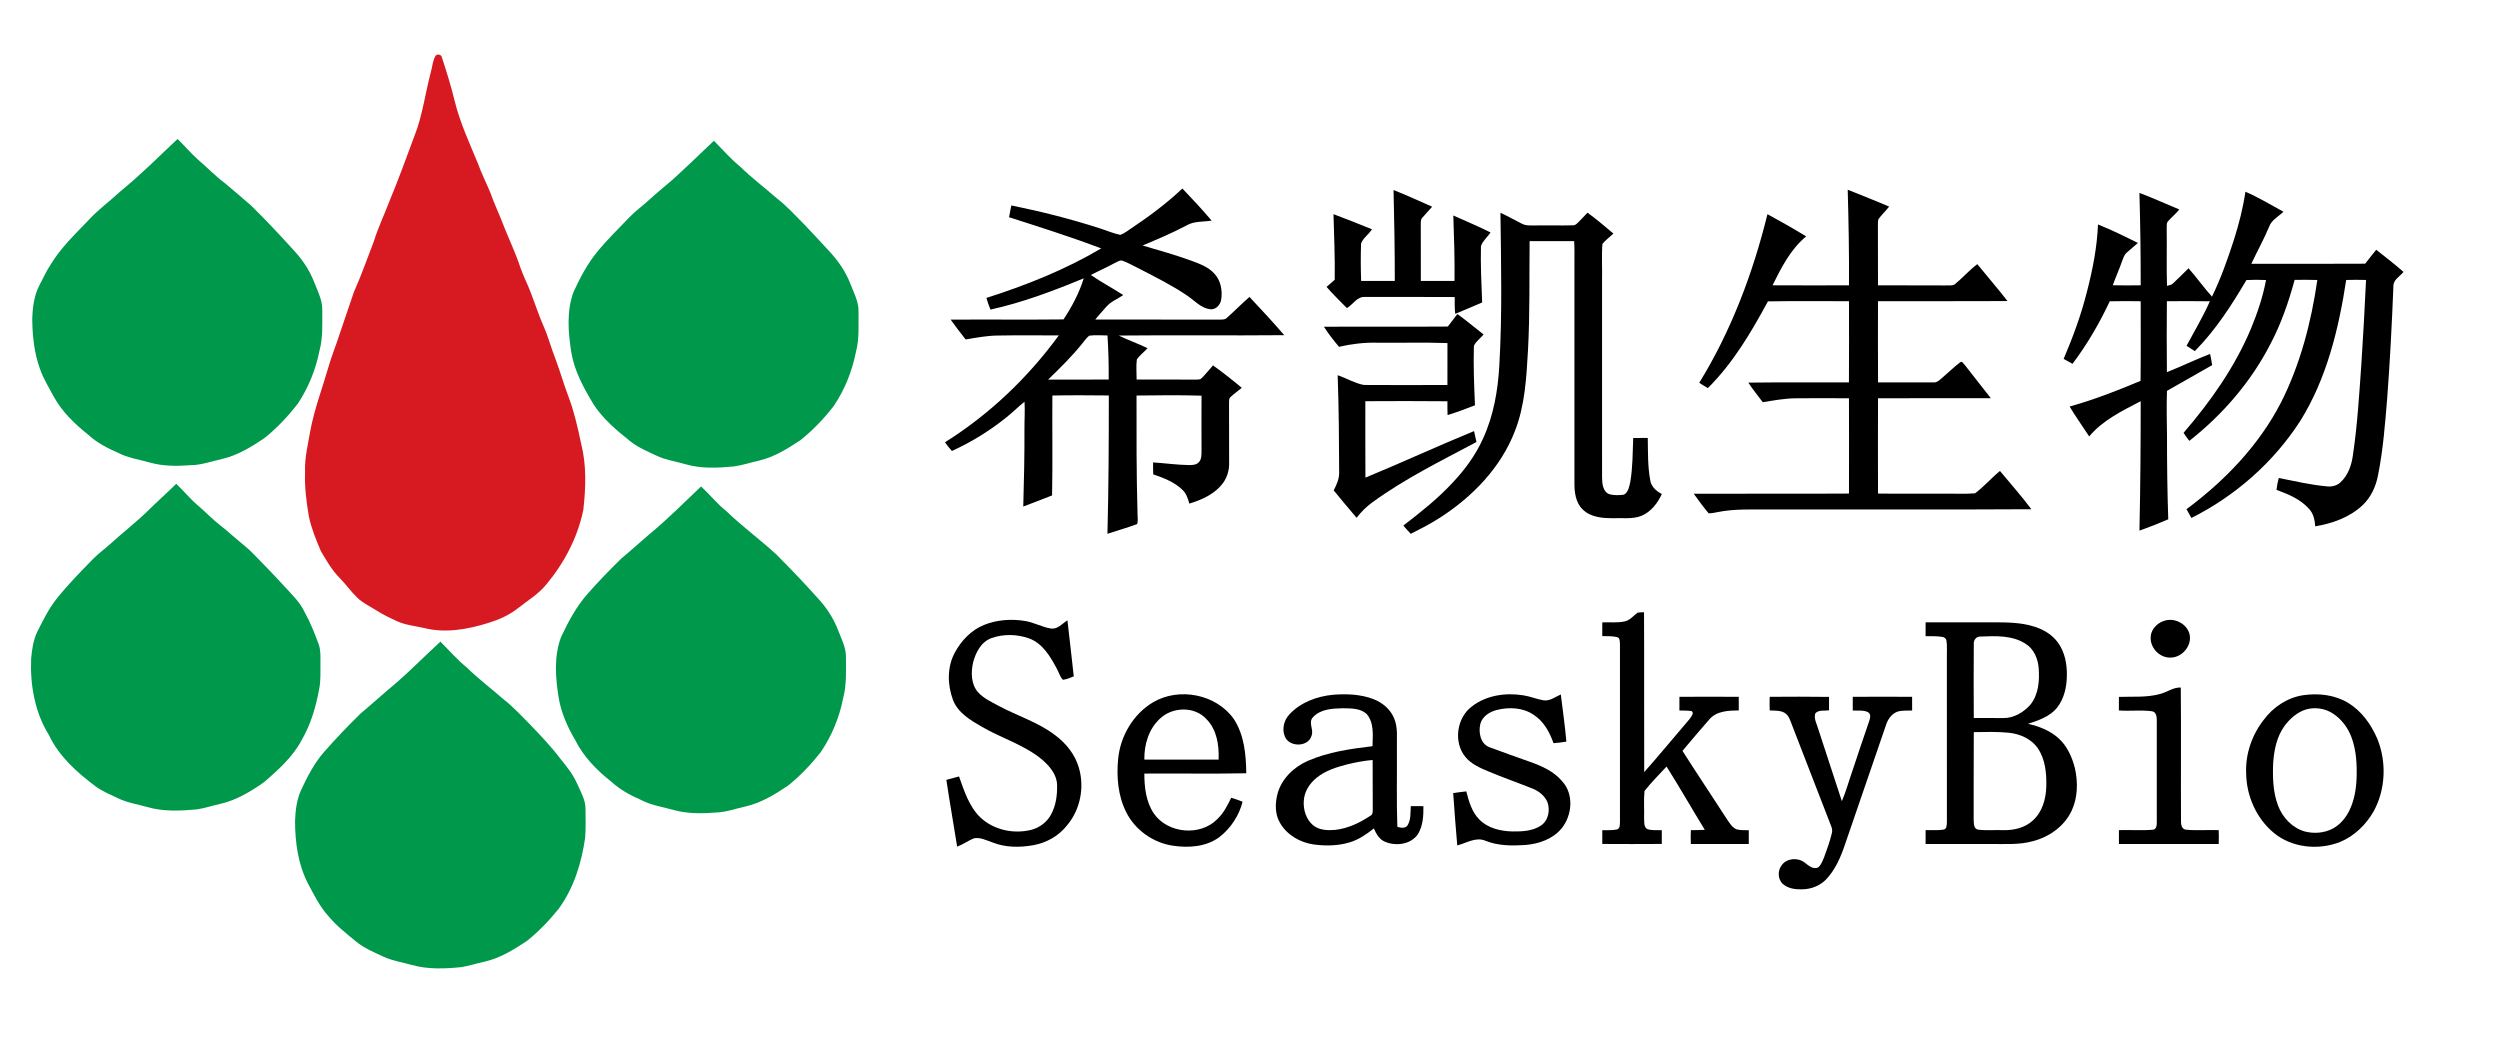
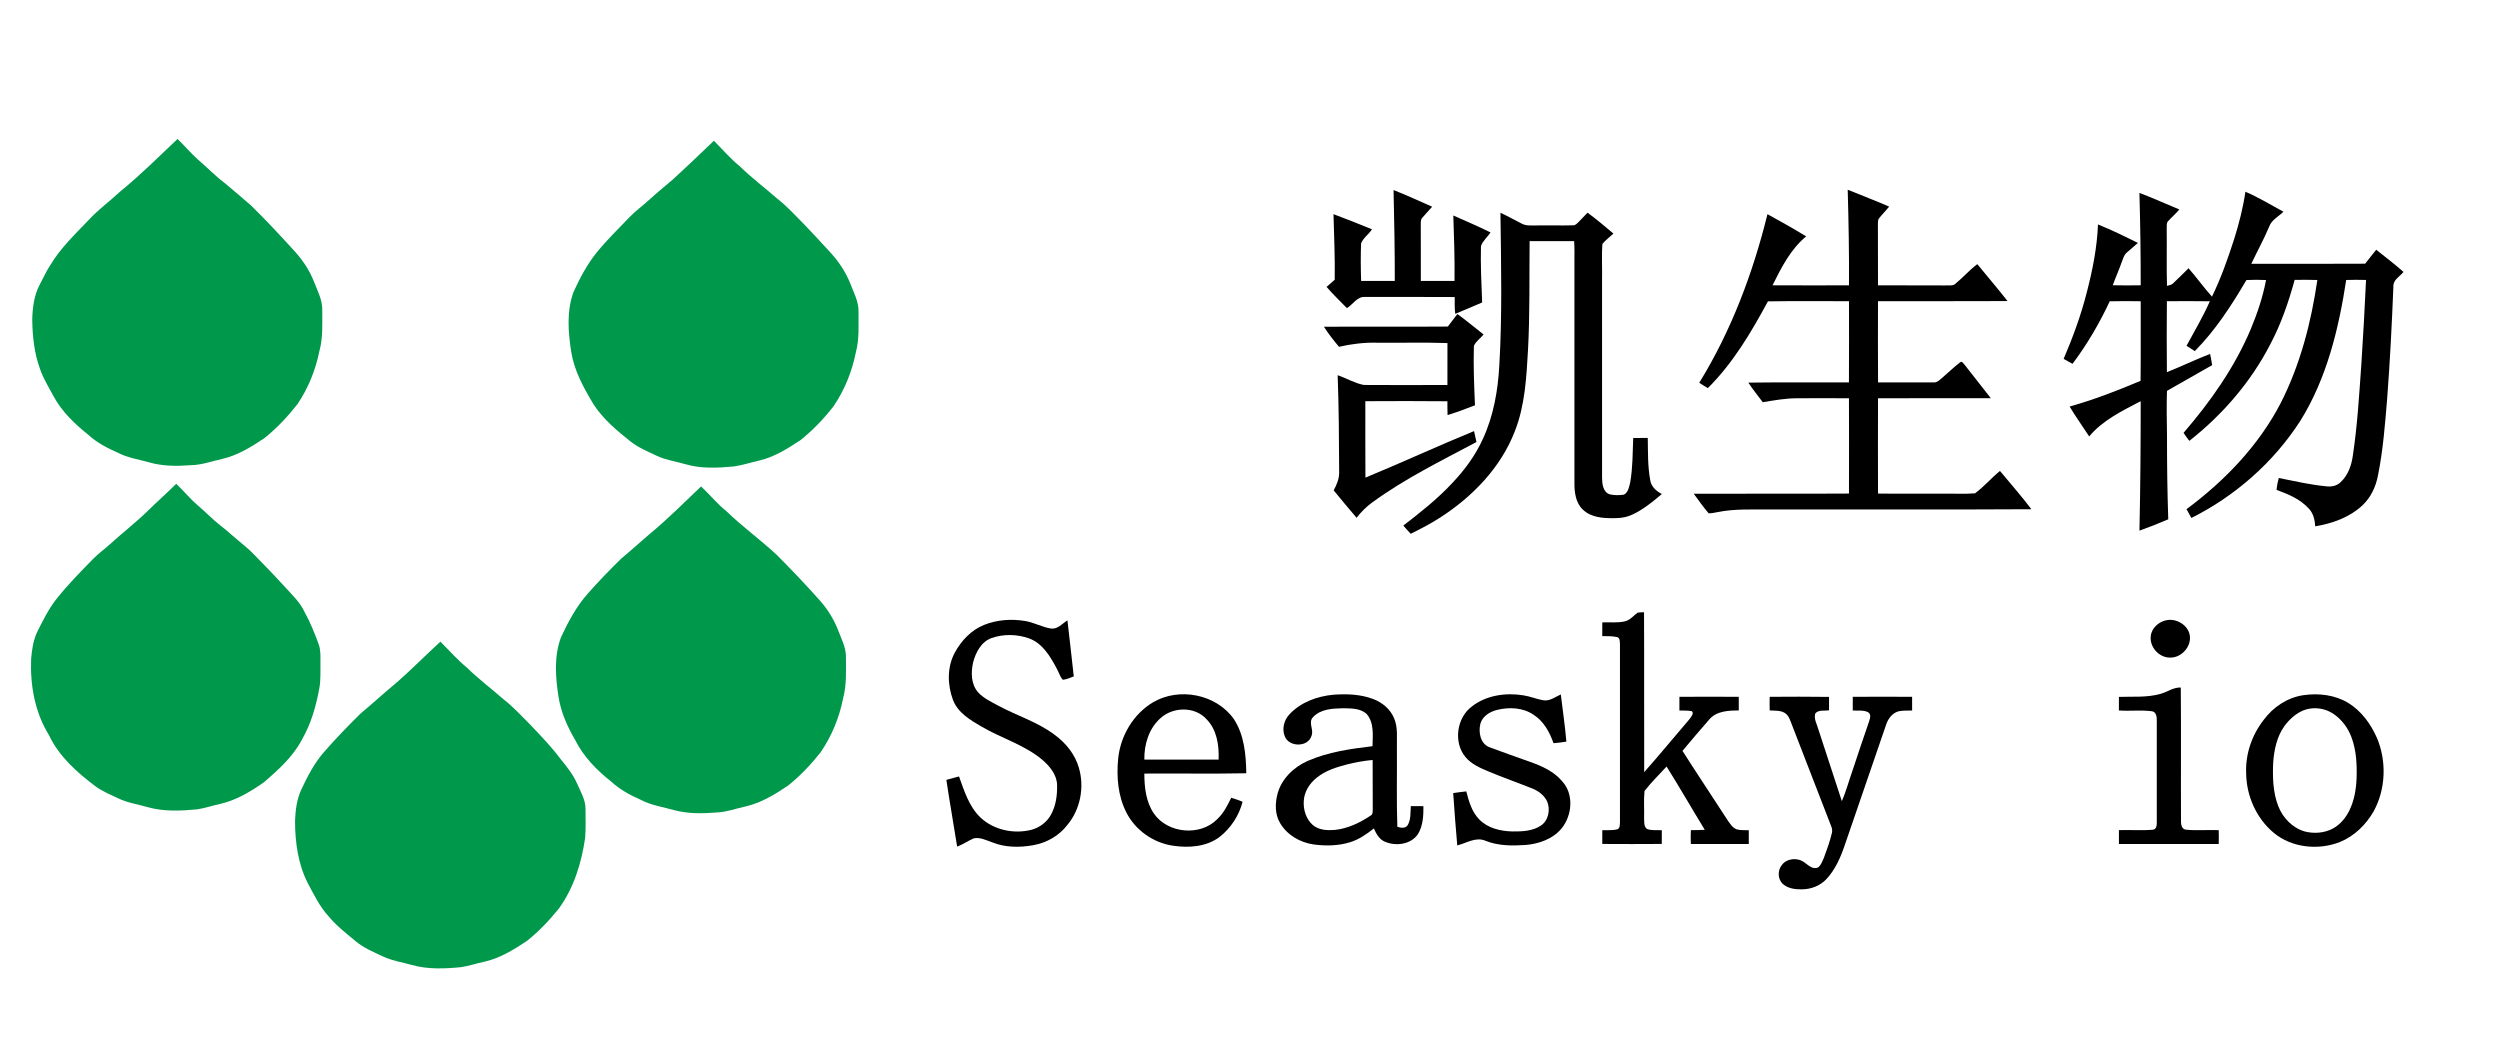
<svg xmlns="http://www.w3.org/2000/svg" width="1901pt" height="794pt" viewBox="0 0 1901 794" version="1.1">
  <g id="#ffffffff">
</g>
  <g id="#d71a21ff">
-     <path fill="#d71a21" opacity="1.00" d=" M 331.42 42.09 C 333.19 40.83 335.71 41.60 336.09 43.85 C 339.69 54.85 343.13 65.92 345.84 77.19 C 349.92 93.61 357.09 108.97 363.52 124.55 C 366.14 131.95 369.75 138.93 372.73 146.17 C 375.75 154.94 379.89 163.24 383.09 171.94 C 387.27 182.43 392.15 192.63 395.67 203.37 C 398.04 210.10 401.34 216.45 403.85 223.13 C 407.01 231.32 409.68 239.69 413.21 247.73 C 416.91 256.08 419.19 264.95 422.55 273.43 C 425.88 282.28 428.45 291.41 431.78 300.27 C 436.33 312.15 439.25 324.58 441.82 337.02 C 446.09 353.52 445.46 370.82 443.58 387.62 C 439.30 408.58 429.07 428.07 415.40 444.43 C 409.38 451.87 401.04 456.75 393.65 462.65 C 387.12 467.74 379.48 471.19 371.59 473.60 C 355.84 478.55 338.72 481.67 322.43 477.54 C 315.72 475.96 308.73 475.38 302.37 472.56 C 296.76 470.02 291.16 467.37 285.98 464.02 C 281.11 460.92 275.75 458.48 271.58 454.40 C 266.82 449.80 263.02 444.32 258.38 439.60 C 252.41 433.65 248.22 426.24 243.98 419.04 C 240.30 410.45 236.72 401.70 234.83 392.51 C 232.94 381.45 231.56 370.25 231.97 359.00 C 231.54 348.22 234.23 337.71 236.04 327.17 C 239.09 310.94 245.01 295.45 249.59 279.63 C 252.06 270.73 255.70 262.23 258.44 253.42 C 262.04 243.00 265.49 232.53 269.09 222.11 C 274.73 209.42 279.37 196.32 284.34 183.35 C 287.43 173.25 292.05 163.72 295.78 153.85 C 302.64 137.38 308.77 120.62 314.96 103.89 C 321.18 88.31 323.24 71.54 327.46 55.39 C 328.79 50.98 328.90 46.04 331.42 42.09 Z" />
-   </g>
+     </g>
  <g id="#00984bff">
    <path fill="#00984b" opacity="1.00" d=" M 91.50 145.54 C 106.78 133.11 120.71 119.18 135.01 105.67 C 140.34 110.77 145.04 116.49 150.57 121.39 C 157.63 127.35 163.97 134.14 171.43 139.62 C 177.88 145.16 184.44 150.58 190.83 156.20 C 202.47 167.55 213.52 179.51 224.48 191.52 C 230.48 198.23 235.51 205.86 238.79 214.27 C 241.48 221.28 245.28 228.23 245.05 235.96 C 244.99 246.29 245.68 256.82 242.88 266.90 C 240.01 281.27 234.41 295.10 226.23 307.27 C 218.82 316.75 210.49 325.57 201.11 333.12 C 191.19 339.78 180.77 346.23 168.99 348.96 C 161.05 350.69 153.29 353.65 145.08 353.73 C 134.55 354.55 123.77 354.56 113.54 351.61 C 105.57 349.34 97.19 348.19 89.76 344.32 C 81.72 340.77 73.79 336.73 67.27 330.72 C 56.91 322.45 47.06 313.08 40.71 301.29 C 37.09 294.51 32.96 287.92 30.45 280.61 C 26.03 268.61 24.70 255.72 24.52 243.01 C 24.76 233.89 25.87 224.45 30.28 216.31 C 32.96 211.32 35.23 206.10 38.38 201.38 C 46.10 188.52 57.07 178.13 67.35 167.37 C 74.70 159.34 83.57 152.96 91.50 145.54 Z" />
    <path fill="#00984b" opacity="1.00" d=" M 511.54 136.54 C 522.14 126.88 532.47 116.93 542.85 107.03 C 549.38 113.54 555.33 120.64 562.55 126.44 C 571.50 135.25 581.58 142.75 590.99 151.04 C 598.11 156.52 604.13 163.21 610.47 169.54 C 617.53 176.82 624.36 184.32 631.24 191.76 C 637.63 198.75 643.07 206.69 646.53 215.55 C 649.15 222.48 653.00 229.31 652.83 236.95 C 652.69 247.25 653.54 257.73 650.82 267.80 C 647.92 282.43 642.24 296.52 633.86 308.88 C 626.48 318.39 618.10 327.14 608.69 334.66 C 598.94 341.16 588.76 347.52 577.22 350.24 C 570.78 351.66 564.48 353.80 557.94 354.70 C 545.69 355.85 533.05 356.49 521.11 352.96 C 513.86 350.84 506.25 349.82 499.38 346.57 C 492.51 343.32 485.38 340.38 479.37 335.63 C 469.04 327.39 458.69 318.77 451.41 307.58 C 443.93 295.15 436.70 282.15 434.37 267.62 C 432.03 252.61 430.76 236.65 436.07 222.11 C 440.95 211.47 446.43 200.97 453.84 191.85 C 461.60 182.33 470.40 173.75 478.90 164.90 C 483.33 160.29 488.59 156.59 493.28 152.27 C 499.20 146.83 505.44 141.77 511.54 136.54 Z" />
    <path fill="#00984b" opacity="1.00" d=" M 112.42 388.44 C 119.47 381.43 126.96 374.89 134.00 367.87 C 139.66 373.25 144.59 379.36 150.55 384.43 C 156.36 389.28 161.51 394.87 167.50 399.51 C 170.69 401.96 173.76 404.57 176.77 407.24 C 182.41 412.26 188.59 416.70 193.74 422.27 C 201.34 430.00 208.90 437.78 216.19 445.81 C 221.76 451.96 228.07 457.74 231.61 465.40 C 235.90 473.20 239.27 481.46 242.30 489.83 C 243.85 494.04 243.69 498.59 243.67 503.01 C 243.53 509.87 244.09 516.82 242.76 523.61 C 240.30 537.15 236.44 550.59 229.51 562.56 C 222.73 575.47 211.65 585.34 200.79 594.78 C 190.57 601.87 179.65 608.56 167.35 611.31 C 161.46 612.58 155.73 614.56 149.76 615.46 C 137.31 616.61 124.49 617.23 112.33 613.76 C 104.85 611.60 97.01 610.49 89.95 607.08 C 84.14 604.33 78.12 601.88 72.88 598.11 C 58.66 587.45 44.84 575.21 37.15 558.83 C 26.50 541.64 22.86 521.02 23.68 501.03 C 24.25 493.98 25.30 486.79 28.36 480.34 C 32.76 471.65 37.07 462.82 43.16 455.16 C 51.72 444.46 61.33 434.68 70.90 424.90 C 74.88 420.85 79.52 417.55 83.71 413.74 C 93.14 405.14 103.27 397.34 112.42 388.44 Z" />
    <path fill="#00984b" opacity="1.00" d=" M 493.48 406.48 C 507.39 395.07 520.06 382.27 533.10 369.90 C 539.68 376.00 545.30 383.08 552.33 388.70 C 564.40 400.37 578.02 410.28 590.36 421.65 C 601.85 433.16 613.06 444.95 623.87 457.11 C 629.65 463.73 634.28 471.34 637.44 479.55 C 639.81 485.86 643.17 492.06 643.24 498.97 C 643.27 509.68 643.90 520.57 641.10 531.03 C 638.22 545.65 632.42 559.71 624.02 572.02 C 616.73 581.28 608.55 589.88 599.36 597.28 C 589.42 603.94 579.01 610.45 567.20 613.15 C 559.51 614.84 552.01 617.64 544.07 617.87 C 533.66 618.69 523.02 618.78 512.85 616.10 C 504.18 613.60 495.03 612.38 486.97 608.06 C 478.92 604.59 471.20 600.25 464.71 594.29 C 453.70 585.62 443.65 575.32 437.35 562.67 C 431.41 552.57 426.59 541.68 424.73 530.04 C 422.37 515.01 421.16 499.08 426.59 484.55 C 432.01 472.89 438.15 461.40 446.68 451.68 C 454.92 442.28 463.65 433.32 472.57 424.57 C 479.69 418.72 486.48 412.48 493.48 406.48 Z" />
    <path fill="#00984b" opacity="1.00" d=" M 301.84 518.82 C 313.17 508.84 323.78 498.08 334.91 487.89 C 341.56 494.64 347.85 501.77 355.20 507.81 C 364.00 516.40 373.82 523.82 383.08 531.90 C 390.56 537.71 396.88 544.78 403.57 551.43 C 411.38 559.65 419.28 567.84 426.08 576.93 C 430.98 582.86 435.79 588.97 438.93 596.05 C 441.58 602.13 445.20 608.12 445.23 614.97 C 445.24 622.30 445.53 629.66 444.96 636.99 C 442.22 656.09 436.37 675.17 424.91 690.93 C 417.65 699.92 409.64 708.37 400.57 715.56 C 390.56 722.19 380.10 728.68 368.23 731.30 C 362.38 732.56 356.67 734.46 350.75 735.41 C 338.31 736.65 325.50 737.22 313.33 733.81 C 306.07 731.76 298.49 730.64 291.60 727.46 C 284.25 724.07 276.66 720.89 270.38 715.65 C 263.32 709.75 255.93 704.10 250.04 696.96 C 243.21 689.64 238.88 680.53 234.17 671.81 C 226.66 657.23 224.38 640.59 224.36 624.36 C 224.63 616.38 225.61 608.22 228.89 600.86 C 233.72 590.52 239.00 580.20 246.61 571.58 C 255.46 561.47 264.78 551.78 274.38 542.39 C 283.67 534.69 292.51 526.47 301.84 518.82 Z" />
  </g>
  <g id="#000000ff">
-     <path fill="#000000" opacity="1.00" d=" M 860.44 173.47 C 874.05 164.40 887.16 154.55 899.09 143.35 C 906.68 151.31 914.22 159.34 921.31 167.75 C 914.99 168.80 908.11 168.01 902.37 171.36 C 891.51 177.14 880.16 181.88 868.85 186.68 C 881.21 190.35 893.65 193.78 905.77 198.20 C 911.97 200.51 918.55 202.84 923.18 207.82 C 928.21 213.02 929.72 220.84 928.60 227.81 C 928.00 231.85 924.43 235.73 920.09 235.14 C 913.21 234.25 908.46 228.68 903.01 224.97 C 891.71 217.22 879.40 211.12 867.27 204.82 C 862.72 202.66 858.39 200.01 853.65 198.28 C 851.59 197.54 849.71 199.14 847.90 199.87 C 841.87 203.19 835.55 205.93 829.46 209.11 C 837.44 214.59 846.03 219.10 854.14 224.37 C 849.83 227.30 844.74 229.23 841.25 233.25 C 838.35 236.40 835.58 239.67 832.83 242.95 C 864.24 243.09 895.65 242.91 927.06 243.05 C 928.99 242.91 931.30 243.30 932.82 241.78 C 938.70 236.59 944.15 230.91 950.10 225.79 C 959.12 235.29 967.97 244.97 976.55 254.87 C 934.60 255.27 892.65 254.71 850.71 255.15 C 857.86 258.69 865.44 261.24 872.58 264.78 C 869.96 267.73 866.64 270.08 864.44 273.37 C 863.81 278.42 864.29 283.54 864.28 288.62 C 879.20 288.61 894.13 288.56 909.06 288.65 C 910.60 288.50 912.49 288.93 913.66 287.61 C 916.79 284.57 919.44 281.07 922.38 277.85 C 929.90 283.21 937.15 288.97 944.24 294.89 C 941.45 297.25 938.43 299.34 935.77 301.84 C 934.20 303.06 934.72 305.23 934.56 306.95 C 934.65 321.99 934.57 337.02 934.63 352.06 C 934.74 357.40 933.23 362.77 930.10 367.12 C 924.00 375.55 914.03 380.03 904.35 382.94 C 903.32 379.26 902.15 375.41 899.34 372.67 C 893.21 366.59 884.94 363.45 876.93 360.71 C 876.81 357.68 876.78 354.65 876.80 351.63 C 885.88 352.18 894.92 353.51 904.04 353.64 C 906.63 353.65 909.62 353.57 911.53 351.53 C 913.73 349.30 913.60 345.95 913.65 343.05 C 913.57 328.99 913.60 314.93 913.64 300.87 C 897.18 300.35 880.68 300.57 864.22 300.76 C 864.17 330.50 864.12 360.24 864.96 389.97 C 864.88 392.80 865.61 395.81 864.63 398.53 C 857.22 401.27 849.60 403.41 842.10 405.89 C 843.00 370.83 843.16 335.77 843.14 300.71 C 828.83 300.56 814.52 300.47 800.22 300.75 C 800.04 326.07 800.50 351.41 800.00 376.72 C 792.68 379.50 785.45 382.51 778.09 385.17 C 778.65 365.45 779.09 345.73 778.99 326.00 C 778.95 319.16 779.48 312.31 779.04 305.48 C 773.76 309.70 769.03 314.55 763.65 318.65 C 751.41 328.29 738.00 336.44 723.84 342.93 C 721.93 340.84 720.16 338.63 718.59 336.28 C 752.34 315.14 781.63 287.20 805.09 255.06 C 789.71 254.99 774.33 254.87 758.95 255.14 C 750.63 255.17 742.45 256.77 734.28 258.12 C 730.39 253.16 726.54 248.17 722.86 243.05 C 751.48 242.84 780.10 243.20 808.71 242.88 C 815.10 233.17 820.65 222.77 824.08 211.63 C 801.04 221.17 777.57 230.05 753.15 235.41 C 752.00 232.49 750.90 229.56 750.05 226.54 C 780.27 216.94 809.99 205.07 837.35 188.90 C 814.30 180.12 790.75 172.72 767.28 165.17 C 767.79 162.17 768.36 159.19 769.00 156.22 C 791.46 160.73 813.70 166.39 835.52 173.38 C 840.99 175.05 846.27 177.44 851.88 178.61 C 855.05 177.53 857.63 175.23 860.44 173.47 M 828.27 255.24 C 826.01 257.00 824.44 259.44 822.62 261.60 C 814.83 271.29 805.92 279.99 797.00 288.63 C 812.34 288.59 827.69 288.60 843.03 288.62 C 843.17 277.44 842.84 266.25 842.14 255.08 C 837.52 255.07 832.86 254.61 828.27 255.24 Z" />
    <path fill="#000000" opacity="1.00" d=" M 1405.00 144.27 C 1415.50 148.55 1426.10 152.59 1436.51 157.10 C 1434.10 160.13 1431.32 162.84 1428.93 165.88 C 1427.71 167.27 1428.07 169.24 1427.96 170.93 C 1428.06 186.28 1427.93 201.63 1428.03 216.97 C 1445.02 217.07 1462.01 216.92 1479.01 217.05 C 1481.39 216.85 1484.13 217.51 1486.30 216.26 C 1492.30 211.42 1497.36 205.50 1503.54 200.85 C 1511.14 210.24 1519.09 219.35 1526.49 228.90 C 1493.67 229.16 1460.85 228.89 1428.03 229.03 C 1428.00 249.62 1427.92 270.21 1428.07 290.80 C 1442.06 290.79 1456.05 290.81 1470.04 290.80 C 1473.23 291.14 1475.35 288.43 1477.60 286.63 C 1481.93 282.95 1485.97 278.89 1490.54 275.48 C 1491.90 274.27 1492.88 276.44 1493.77 277.21 C 1500.42 285.76 1507.09 294.30 1513.82 302.80 C 1485.23 302.84 1456.64 302.70 1428.05 302.86 C 1427.96 327.01 1427.98 351.16 1428.04 375.30 C 1444.02 375.53 1460.01 375.33 1476.00 375.40 C 1484.59 375.17 1493.24 375.83 1501.82 375.12 C 1508.61 370.04 1514.18 363.48 1520.77 358.11 C 1528.75 367.79 1537.13 377.17 1544.66 387.22 C 1478.78 387.63 1412.88 387.28 1347.00 387.40 C 1333.19 387.55 1319.22 386.68 1305.60 389.49 C 1303.48 389.83 1301.36 390.46 1299.22 390.27 C 1295.17 385.56 1291.59 380.45 1287.92 375.43 C 1327.27 375.28 1366.62 375.55 1405.96 375.30 C 1406.02 351.16 1406.04 327.01 1405.95 302.86 C 1392.64 302.74 1379.33 302.75 1366.02 302.86 C 1357.38 302.86 1348.89 304.47 1340.40 305.85 C 1336.76 300.87 1332.78 296.13 1329.43 290.95 C 1354.92 290.59 1380.43 290.90 1405.93 290.80 C 1406.08 270.21 1405.99 249.62 1405.97 229.03 C 1385.42 229.06 1364.87 228.81 1344.33 229.16 C 1331.60 252.69 1317.76 276.15 1298.64 295.12 C 1296.41 293.85 1294.24 292.48 1292.12 291.05 C 1316.42 251.58 1332.91 207.74 1343.98 162.85 C 1353.88 168.31 1363.77 173.81 1373.40 179.74 C 1361.58 189.50 1354.53 203.47 1347.83 216.94 C 1367.21 217.06 1386.59 217.00 1405.97 216.97 C 1406.13 192.73 1405.68 168.50 1405.00 144.27 Z" />
    <path fill="#000000" opacity="1.00" d=" M 1059.66 144.51 C 1069.57 148.44 1079.28 152.85 1089.01 157.19 C 1086.61 160.05 1083.94 162.67 1081.56 165.53 C 1080.14 166.95 1080.44 169.09 1080.35 170.92 C 1080.45 185.14 1080.35 199.37 1080.40 213.60 C 1088.94 213.63 1097.49 213.60 1106.03 213.63 C 1106.21 197.03 1105.70 180.44 1105.10 163.85 C 1114.57 168.08 1124.13 172.12 1133.40 176.75 C 1131.10 180.27 1127.49 183.09 1126.12 187.10 C 1125.76 201.39 1126.46 215.71 1127.03 230.00 C 1120.26 233.02 1113.36 235.72 1106.56 238.66 C 1106.05 234.42 1106.15 230.13 1106.16 225.87 C 1083.41 225.68 1060.67 225.87 1037.93 225.77 C 1031.94 225.37 1028.84 231.57 1024.18 234.28 C 1018.99 228.94 1013.58 223.80 1008.72 218.16 C 1010.75 216.32 1012.81 214.53 1014.91 212.76 C 1015.20 196.12 1014.43 179.48 1013.99 162.85 C 1023.82 166.48 1033.54 170.42 1043.25 174.35 C 1040.84 178.18 1036.63 180.84 1034.97 185.06 C 1034.60 194.56 1034.69 204.12 1035.01 213.63 C 1043.54 213.59 1052.06 213.63 1060.60 213.60 C 1060.64 190.56 1060.19 167.53 1059.66 144.51 Z" />
    <path fill="#000000" opacity="1.00" d=" M 1707.41 145.79 C 1717.41 150.10 1726.79 155.80 1736.36 161.00 C 1732.58 164.66 1727.32 167.17 1725.45 172.41 C 1721.42 182.04 1716.33 191.15 1711.90 200.59 C 1740.76 200.57 1769.63 200.71 1798.49 200.51 C 1801.22 196.93 1804.05 193.42 1806.88 189.91 C 1813.88 195.43 1820.93 200.90 1827.64 206.77 C 1824.82 210.26 1819.59 212.82 1819.93 217.94 C 1818.80 246.30 1817.36 274.65 1815.21 302.96 C 1813.60 322.49 1812.11 342.12 1808.25 361.36 C 1806.64 369.97 1802.81 378.31 1796.33 384.33 C 1786.57 393.43 1773.46 398.08 1760.50 400.22 C 1760.21 395.28 1759.05 390.16 1755.44 386.55 C 1748.99 379.46 1739.87 375.71 1731.05 372.49 C 1731.35 369.44 1731.96 366.43 1732.78 363.47 C 1744.87 365.85 1756.92 368.69 1769.22 369.82 C 1772.95 370.26 1776.94 369.42 1779.71 366.74 C 1785.49 361.45 1788.16 353.67 1789.16 346.07 C 1792.59 323.12 1793.94 299.91 1795.58 276.77 C 1796.93 255.48 1798.20 234.19 1799.14 212.88 C 1794.11 212.72 1789.07 212.73 1784.05 212.90 C 1778.35 250.12 1769.25 287.79 1749.12 320.08 C 1728.85 351.53 1699.75 377.13 1666.33 393.87 C 1665.08 391.64 1663.83 389.42 1662.63 387.18 C 1691.73 365.57 1717.58 338.72 1734.33 306.33 C 1749.15 277.19 1757.42 245.12 1762.11 212.90 C 1756.35 212.70 1750.60 212.77 1744.85 212.82 C 1740.27 229.56 1734.62 246.08 1726.50 261.46 C 1711.74 290.25 1690.15 315.29 1664.76 335.23 C 1663.19 333.27 1661.74 331.22 1660.38 329.12 C 1680.86 305.38 1699.17 279.39 1711.42 250.40 C 1716.47 238.32 1720.66 225.82 1723.10 212.94 C 1718.12 212.68 1713.15 212.70 1708.19 212.95 C 1696.88 232.13 1684.69 251.08 1668.94 266.97 C 1666.82 265.65 1664.71 264.32 1662.63 262.96 C 1668.69 251.75 1675.22 240.76 1680.37 229.09 C 1669.48 228.91 1658.58 228.99 1647.70 229.04 C 1647.54 247.02 1647.52 265.01 1647.71 282.99 C 1658.76 278.62 1669.46 273.38 1680.56 269.13 C 1681.13 271.95 1681.69 274.79 1682.12 277.65 C 1670.69 284.21 1659.19 290.65 1647.77 297.21 C 1647.40 308.47 1647.60 319.74 1647.79 331.00 C 1647.77 352.30 1648.01 373.60 1648.75 394.88 C 1641.55 398.02 1634.22 400.88 1626.83 403.50 C 1627.55 370.70 1627.80 337.88 1627.78 305.07 C 1613.79 312.37 1598.93 319.51 1588.62 331.86 C 1583.70 324.27 1578.38 316.92 1573.75 309.14 C 1592.18 303.95 1610.05 297.04 1627.68 289.60 C 1627.95 269.42 1627.72 249.25 1627.79 229.07 C 1619.94 228.96 1612.09 228.89 1604.24 229.11 C 1596.43 245.85 1587.04 261.88 1575.94 276.66 C 1573.67 275.42 1571.43 274.15 1569.20 272.88 C 1576.28 256.32 1582.52 239.36 1586.90 221.87 C 1591.26 205.11 1594.62 188.01 1595.31 170.67 C 1605.65 174.84 1615.69 179.76 1625.66 184.74 C 1622.89 187.32 1619.86 189.59 1617.09 192.16 C 1615.02 194.05 1614.34 196.87 1613.34 199.38 C 1611.28 205.30 1608.66 211.01 1606.56 216.91 C 1613.63 217.08 1620.71 217.05 1627.79 216.93 C 1627.81 193.50 1627.49 170.08 1626.82 146.66 C 1637.06 150.54 1647.02 155.11 1657.15 159.28 C 1654.64 162.41 1651.52 164.95 1648.85 167.92 C 1647.16 169.46 1647.71 171.93 1647.56 173.96 C 1647.77 188.43 1647.34 202.90 1647.78 217.37 C 1649.39 216.92 1651.23 216.70 1652.47 215.41 C 1656.50 211.73 1660.23 207.75 1664.18 203.98 C 1670.34 210.98 1675.72 218.64 1681.98 225.57 C 1688.86 211.49 1694.06 196.64 1698.87 181.75 C 1702.56 169.98 1705.64 158.00 1707.41 145.79 Z" />
-     <path fill="#000000" opacity="1.00" d=" M 1140.94 161.80 C 1146.42 164.26 1151.61 167.31 1157.00 169.98 C 1160.35 171.87 1164.30 171.38 1168.00 171.43 C 1177.34 171.26 1186.69 171.58 1196.03 171.33 C 1197.75 171.47 1198.95 170.15 1200.10 169.06 C 1202.51 166.68 1204.78 164.16 1207.15 161.72 C 1213.96 166.71 1220.44 172.13 1226.84 177.62 C 1224.04 180.22 1220.91 182.49 1218.48 185.45 C 1217.76 194.59 1218.43 203.82 1218.20 213.00 C 1218.21 263.02 1218.19 313.05 1218.21 363.07 C 1218.24 367.79 1218.82 374.29 1224.18 375.93 C 1227.66 376.69 1231.33 376.67 1234.86 376.13 C 1238.22 374.28 1238.85 369.93 1239.67 366.51 C 1241.55 355.45 1241.46 344.21 1241.90 333.04 C 1245.58 332.97 1249.27 332.97 1252.96 333.02 C 1253.17 343.70 1252.87 354.50 1254.82 365.04 C 1255.52 370.00 1259.42 373.47 1263.66 375.63 C 1260.46 382.59 1255.43 389.22 1248.16 392.23 C 1241.44 394.92 1234.05 393.76 1227.01 394.02 C 1218.86 394.11 1209.70 393.45 1203.54 387.46 C 1198.07 382.22 1197.13 374.20 1197.20 367.02 C 1197.21 311.02 1197.20 255.01 1197.20 199.00 C 1197.23 193.79 1197.30 188.58 1196.99 183.37 C 1185.70 183.39 1174.40 183.42 1163.12 183.36 C 1162.81 210.92 1163.39 238.51 1161.90 266.05 C 1160.70 286.89 1159.65 308.24 1151.89 327.88 C 1141.31 355.42 1119.86 377.54 1095.38 393.37 C 1088.14 398.08 1080.45 402.02 1072.74 405.88 C 1070.76 403.88 1068.91 401.77 1067.10 399.65 C 1080.11 389.61 1093.08 379.37 1104.31 367.31 C 1113.74 357.37 1121.98 346.18 1127.63 333.65 C 1135.68 316.21 1139.03 297.00 1140.08 277.94 C 1142.35 239.26 1141.43 200.51 1140.94 161.80 Z" />
+     <path fill="#000000" opacity="1.00" d=" M 1140.94 161.80 C 1146.42 164.26 1151.61 167.31 1157.00 169.98 C 1160.35 171.87 1164.30 171.38 1168.00 171.43 C 1177.34 171.26 1186.69 171.58 1196.03 171.33 C 1197.75 171.47 1198.95 170.15 1200.10 169.06 C 1202.51 166.68 1204.78 164.16 1207.15 161.72 C 1213.96 166.71 1220.44 172.13 1226.84 177.62 C 1224.04 180.22 1220.91 182.49 1218.48 185.45 C 1217.76 194.59 1218.43 203.82 1218.20 213.00 C 1218.21 263.02 1218.19 313.05 1218.21 363.07 C 1218.24 367.79 1218.82 374.29 1224.18 375.93 C 1227.66 376.69 1231.33 376.67 1234.86 376.13 C 1238.22 374.28 1238.85 369.93 1239.67 366.51 C 1241.55 355.45 1241.46 344.21 1241.90 333.04 C 1245.58 332.97 1249.27 332.97 1252.96 333.02 C 1253.17 343.70 1252.87 354.50 1254.82 365.04 C 1255.52 370.00 1259.42 373.47 1263.66 375.63 C 1241.44 394.92 1234.05 393.76 1227.01 394.02 C 1218.86 394.11 1209.70 393.45 1203.54 387.46 C 1198.07 382.22 1197.13 374.20 1197.20 367.02 C 1197.21 311.02 1197.20 255.01 1197.20 199.00 C 1197.23 193.79 1197.30 188.58 1196.99 183.37 C 1185.70 183.39 1174.40 183.42 1163.12 183.36 C 1162.81 210.92 1163.39 238.51 1161.90 266.05 C 1160.70 286.89 1159.65 308.24 1151.89 327.88 C 1141.31 355.42 1119.86 377.54 1095.38 393.37 C 1088.14 398.08 1080.45 402.02 1072.74 405.88 C 1070.76 403.88 1068.91 401.77 1067.10 399.65 C 1080.11 389.61 1093.08 379.37 1104.31 367.31 C 1113.74 357.37 1121.98 346.18 1127.63 333.65 C 1135.68 316.21 1139.03 297.00 1140.08 277.94 C 1142.35 239.26 1141.43 200.51 1140.94 161.80 Z" />
    <path fill="#000000" opacity="1.00" d=" M 1108.21 238.78 C 1115.02 243.72 1121.46 249.15 1128.10 254.33 C 1125.78 257.32 1122.16 259.55 1120.74 263.06 C 1120.30 278.09 1120.92 293.15 1121.57 308.17 C 1114.71 310.90 1107.78 313.45 1100.73 315.62 C 1100.60 312.12 1100.59 308.62 1100.62 305.12 C 1079.81 304.89 1059.00 304.98 1038.20 305.07 C 1038.25 324.44 1038.11 343.81 1038.27 363.19 C 1065.96 351.77 1093.15 339.16 1120.86 327.80 C 1121.47 330.57 1122.08 333.34 1122.70 336.11 C 1095.70 350.51 1068.00 364.06 1043.23 382.21 C 1038.80 385.46 1034.90 389.38 1031.55 393.72 C 1025.66 386.84 1019.86 379.89 1014.13 372.88 C 1016.24 368.87 1018.17 364.62 1018.30 360.02 C 1018.22 335.11 1018.06 310.19 1017.16 285.30 C 1023.85 287.59 1030.07 291.40 1037.04 292.72 C 1058.23 292.87 1079.43 292.82 1100.62 292.73 C 1100.61 282.11 1100.59 271.49 1100.64 260.87 C 1082.77 260.24 1064.88 260.80 1047.00 260.59 C 1037.30 260.35 1027.62 261.54 1018.18 263.70 C 1014.09 258.83 1010.13 253.84 1006.72 248.46 C 1038.12 248.24 1069.53 248.56 1100.93 248.31 C 1103.32 245.11 1105.82 241.99 1108.21 238.78 Z" />
    <path fill="#000000" opacity="1.00" d=" M 1235.48 472.50 C 1239.50 471.62 1242.05 468.17 1245.22 465.87 C 1246.82 465.56 1248.47 465.61 1250.12 465.54 C 1250.35 506.07 1250.08 546.61 1250.25 587.14 C 1261.99 573.89 1273.22 560.18 1284.76 546.75 C 1285.78 545.10 1288.40 542.56 1286.46 540.77 C 1283.34 540.18 1280.15 540.38 1277.02 540.27 C 1276.97 536.80 1276.97 533.33 1277.03 529.87 C 1292.07 529.74 1307.11 529.74 1322.15 529.87 C 1322.21 533.32 1322.21 536.78 1322.16 540.24 C 1314.40 540.27 1305.43 540.58 1299.90 546.89 C 1293.01 554.87 1286.07 562.82 1279.36 570.96 C 1290.54 588.58 1302.21 605.90 1313.50 623.45 C 1315.38 626.13 1317.23 629.22 1320.36 630.58 C 1323.40 631.49 1326.63 631.18 1329.78 631.30 C 1329.81 634.79 1329.81 638.27 1329.77 641.77 C 1315.09 641.83 1300.41 641.79 1285.73 641.79 C 1285.56 638.27 1285.56 634.76 1285.73 631.25 C 1289.26 631.23 1292.79 631.19 1296.32 630.98 C 1286.52 615.01 1277.23 598.73 1267.26 582.87 C 1261.64 589.02 1255.60 594.87 1250.50 601.44 C 1249.75 608.27 1250.41 615.18 1250.17 622.04 C 1250.38 624.85 1249.75 628.69 1252.55 630.43 C 1256.08 631.66 1259.94 631.11 1263.63 631.30 C 1263.62 634.77 1263.62 638.25 1263.62 641.73 C 1248.54 641.84 1233.46 641.84 1218.38 641.74 C 1218.37 638.25 1218.37 634.76 1218.38 631.28 C 1222.12 631.15 1225.95 631.55 1229.64 630.68 C 1232.03 629.93 1231.67 627.03 1231.82 625.07 C 1231.77 580.02 1231.79 534.97 1231.82 489.93 C 1231.62 488.03 1232.04 485.00 1229.60 484.45 C 1225.92 483.57 1222.11 483.82 1218.37 483.69 C 1218.37 480.21 1218.37 476.73 1218.38 473.26 C 1224.07 472.99 1229.88 473.79 1235.48 472.50 Z" />
    <path fill="#000000" opacity="1.00" d=" M 748.17 475.23 C 758.07 471.23 769.15 470.45 779.63 472.23 C 786.35 473.32 792.38 476.89 799.11 477.93 C 804.22 478.68 807.75 474.16 811.68 471.71 C 813.39 485.90 814.86 500.12 816.49 514.32 C 813.79 515.35 811.11 516.64 808.20 516.90 C 805.92 514.60 805.19 511.16 803.56 508.40 C 798.70 499.22 792.82 489.24 782.56 485.45 C 773.49 482.20 763.16 481.97 754.05 485.15 C 746.09 487.97 741.87 496.17 739.91 503.87 C 738.24 511.37 738.37 520.22 743.64 526.33 C 747.90 531.05 753.84 533.70 759.31 536.71 C 773.47 544.32 789.20 549.06 802.12 558.88 C 810.50 565.03 817.38 573.55 820.33 583.62 C 824.78 598.53 821.54 615.53 811.48 627.47 C 805.20 635.57 795.78 640.89 785.75 642.68 C 775.38 644.55 764.32 644.52 754.44 640.49 C 749.97 638.96 745.30 636.47 740.46 637.49 C 736.12 639.32 732.25 642.13 727.81 643.77 C 725.15 626.83 722.12 609.96 719.61 593.01 C 722.80 592.09 726.01 591.22 729.24 590.41 C 733.20 601.40 736.81 613.20 745.44 621.55 C 755.55 631.11 770.70 634.34 784.06 631.04 C 790.44 629.40 796.16 625.15 799.26 619.30 C 802.95 612.50 803.99 604.57 803.81 596.93 C 803.64 589.02 798.13 582.52 792.42 577.62 C 778.85 566.30 761.51 561.38 746.44 552.55 C 737.88 547.57 728.43 542.03 724.68 532.31 C 720.35 520.76 720.07 507.08 726.14 496.08 C 731.04 487.06 738.54 479.13 748.17 475.23 Z" />
    <path fill="#000000" opacity="1.00" d=" M 1647.43 471.60 C 1654.98 470.08 1663.69 475.20 1665.08 482.98 C 1666.58 491.63 1658.71 500.34 1650.01 500.03 C 1641.82 500.06 1634.57 492.14 1635.42 483.97 C 1635.86 477.68 1641.46 472.73 1647.43 471.60 Z" />
-     <path fill="#000000" opacity="1.00" d=" M 1464.23 473.23 C 1481.48 473.15 1498.74 473.24 1516.00 473.20 C 1526.24 473.27 1536.70 473.26 1546.57 476.39 C 1553.57 478.51 1560.27 482.40 1564.68 488.37 C 1570.13 495.68 1571.87 505.09 1571.63 514.05 C 1571.53 522.53 1569.51 531.36 1564.19 538.15 C 1558.66 544.91 1550.09 547.82 1542.06 550.40 C 1550.34 552.21 1558.52 555.41 1564.97 561.05 C 1571.79 567.05 1575.67 575.71 1577.82 584.39 C 1580.15 594.93 1579.93 606.42 1575.34 616.34 C 1569.85 628.24 1558.25 636.43 1545.76 639.64 C 1535.42 642.54 1524.60 641.68 1514.00 641.79 C 1497.41 641.77 1480.82 641.85 1464.23 641.76 C 1464.17 638.25 1464.17 634.73 1464.23 631.22 C 1468.73 631.10 1473.30 631.56 1477.78 630.86 C 1480.50 630.47 1480.28 627.12 1480.42 625.05 C 1480.37 583.03 1480.40 541.02 1480.40 499.00 C 1480.32 495.05 1480.72 491.05 1480.08 487.14 C 1479.83 485.49 1478.35 484.44 1476.80 484.28 C 1472.64 483.60 1468.41 483.82 1464.22 483.75 C 1464.17 480.24 1464.17 476.73 1464.23 473.23 M 1500.87 489.93 C 1500.72 508.60 1500.76 527.28 1500.87 545.95 C 1508.26 546.03 1515.66 546.02 1523.07 546.01 C 1531.12 546.18 1538.65 541.79 1543.86 535.88 C 1550.14 528.16 1550.95 517.57 1550.21 508.03 C 1549.67 500.91 1546.62 493.55 1540.39 489.62 C 1530.29 482.96 1517.51 483.56 1505.94 484.03 C 1502.62 483.89 1500.59 486.83 1500.87 489.93 M 1500.87 556.71 C 1500.69 578.81 1500.86 600.93 1500.77 623.04 C 1500.97 625.79 1500.51 630.31 1504.19 630.86 C 1510.41 631.67 1516.73 631.01 1523.00 631.23 C 1531.12 631.49 1539.75 629.54 1545.84 623.85 C 1553.01 617.38 1555.76 607.43 1556.00 598.05 C 1556.25 588.20 1555.32 577.67 1549.73 569.26 C 1544.90 561.96 1536.27 558.16 1527.81 557.20 C 1518.86 556.29 1509.84 556.58 1500.87 556.71 Z" />
    <path fill="#000000" opacity="1.00" d=" M 1642.65 527.66 C 1647.96 526.31 1652.55 522.54 1658.27 522.80 C 1658.60 556.84 1658.25 590.89 1658.44 624.93 C 1658.40 627.39 1659.22 630.58 1662.16 630.89 C 1670.43 631.69 1678.79 630.93 1687.10 631.23 C 1687.22 634.74 1687.22 638.26 1687.11 641.78 C 1661.81 641.80 1636.52 641.82 1611.23 641.76 C 1611.17 638.25 1611.17 634.74 1611.23 631.23 C 1619.77 630.94 1628.35 631.65 1636.87 630.93 C 1639.87 630.79 1640.05 627.36 1640.02 625.08 C 1639.99 599.36 1639.98 573.63 1640.02 547.91 C 1640.08 545.19 1639.65 541.33 1636.33 540.83 C 1628.00 539.75 1619.56 540.85 1611.20 540.24 C 1611.17 536.80 1611.17 533.36 1611.22 529.92 C 1621.70 529.53 1632.41 530.55 1642.65 527.66 Z" />
    <path fill="#000000" opacity="1.00" d=" M 876.95 533.93 C 896.75 522.37 924.91 527.88 938.21 546.77 C 946.14 558.87 947.49 573.88 947.67 587.99 C 921.84 588.52 896.00 588.02 870.16 588.23 C 870.16 598.66 871.40 609.74 877.40 618.59 C 887.91 633.86 912.82 636.14 925.73 622.74 C 930.45 618.27 933.44 612.41 936.21 606.62 C 939.14 607.48 942.04 608.48 944.87 609.66 C 942.17 620.15 935.93 629.70 927.41 636.38 C 917.37 643.96 903.98 644.88 891.95 643.08 C 876.94 640.91 863.19 631.21 856.39 617.63 C 850.08 605.17 848.93 590.70 850.24 576.98 C 851.96 559.59 861.76 542.87 876.95 533.93 M 882.27 546.25 C 873.54 554.07 869.97 566.14 870.16 577.59 C 888.98 577.63 907.81 577.60 926.63 577.60 C 927.06 566.73 925.32 554.72 917.27 546.72 C 908.35 536.96 891.68 537.44 882.27 546.25 Z" />
    <path fill="#000000" opacity="1.00" d=" M 980.35 543.36 C 988.87 534.00 1001.54 529.43 1013.91 528.27 C 1024.12 527.52 1034.72 527.89 1044.38 531.62 C 1051.13 534.22 1057.17 539.22 1060.00 546.00 C 1063.18 553.24 1062.00 561.32 1062.20 569.00 C 1062.37 588.91 1061.83 608.84 1062.55 628.75 C 1065.16 629.50 1068.76 630.17 1070.44 627.38 C 1072.98 623.07 1072.40 617.80 1072.77 613.00 C 1075.96 612.99 1079.16 612.99 1082.37 613.01 C 1082.44 620.21 1082.07 627.91 1078.23 634.23 C 1072.84 642.21 1061.36 643.66 1052.99 639.99 C 1048.71 638.21 1046.48 633.92 1044.67 629.94 C 1039.16 634.33 1033.24 638.43 1026.42 640.49 C 1017.56 643.19 1008.07 643.37 998.95 642.13 C 988.59 640.68 978.57 634.91 973.30 625.70 C 969.34 619.01 969.53 610.72 971.47 603.42 C 974.60 592.04 983.90 583.20 994.50 578.55 C 1010.01 571.79 1026.96 569.39 1043.65 567.41 C 1043.83 559.17 1045.02 549.59 1039.17 542.87 C 1034.32 538.43 1027.15 538.68 1021.00 538.56 C 1013.16 538.73 1004.05 539.16 998.39 545.38 C 994.55 549.30 999.16 554.77 997.33 559.35 C 994.89 568.24 980.33 568.32 977.01 560.06 C 974.65 554.44 976.27 547.75 980.35 543.36 M 1024.39 581.24 C 1016.25 583.33 1007.94 585.93 1001.30 591.30 C 995.85 595.58 991.74 602.00 991.39 609.05 C 990.93 615.80 993.21 623.04 998.46 627.52 C 1003.06 631.27 1009.37 631.55 1015.03 631.07 C 1024.87 630.06 1034.04 625.62 1042.18 620.21 C 1044.12 619.22 1043.73 616.86 1043.84 615.07 C 1043.73 602.67 1043.87 590.28 1043.76 577.89 C 1037.22 578.46 1030.76 579.68 1024.39 581.24 Z" />
    <path fill="#000000" opacity="1.00" d=" M 1119.21 537.19 C 1130.18 528.65 1144.96 526.53 1158.42 528.74 C 1163.49 529.51 1168.26 531.56 1173.32 532.45 C 1178.32 533.45 1182.52 529.93 1186.84 528.05 C 1188.23 540.01 1190.08 551.93 1191.07 563.94 C 1187.82 564.45 1184.56 564.86 1181.30 565.12 C 1178.35 556.82 1173.94 548.55 1166.33 543.65 C 1158.19 537.93 1147.51 537.53 1138.13 539.87 C 1132.72 541.25 1127.17 544.71 1125.66 550.42 C 1124.10 556.92 1125.67 565.63 1132.69 568.24 C 1143.03 572.04 1153.41 575.78 1163.81 579.44 C 1172.70 582.61 1181.70 586.68 1187.88 594.11 C 1197.01 603.94 1195.48 620.33 1187.21 630.20 C 1180.48 638.14 1169.99 641.70 1159.88 642.54 C 1149.73 643.20 1139.23 643.20 1129.64 639.35 C 1122.25 636.12 1115.14 641.11 1108.10 642.86 C 1107.00 629.60 1105.85 616.35 1105.01 603.07 C 1108.31 602.56 1111.62 602.13 1114.96 601.77 C 1116.93 609.38 1119.17 617.39 1124.87 623.13 C 1131.36 629.80 1141.01 632.03 1150.01 632.23 C 1157.41 632.32 1165.42 632.02 1171.75 627.74 C 1177.49 623.86 1178.98 615.75 1176.53 609.57 C 1174.36 604.90 1170.03 601.51 1165.33 599.64 C 1154.11 595.15 1142.70 591.17 1131.56 586.50 C 1125.31 583.86 1118.76 581.01 1114.33 575.65 C 1105.04 564.48 1107.63 545.82 1119.21 537.19 Z" />
    <path fill="#000000" opacity="1.00" d=" M 1751.40 528.63 C 1762.98 526.94 1775.41 528.33 1785.56 534.48 C 1795.68 540.63 1802.90 550.70 1807.56 561.43 C 1814.88 579.05 1814.12 600.14 1804.93 616.93 C 1799.10 627.10 1790.22 635.78 1779.30 640.27 C 1762.85 646.72 1742.60 644.70 1728.83 633.17 C 1715.68 622.16 1708.17 605.14 1707.98 588.07 C 1707.32 573.45 1712.34 558.86 1721.33 547.38 C 1728.52 537.64 1739.33 530.43 1751.40 528.63 M 1753.41 539.50 C 1746.68 541.60 1741.20 546.52 1737.08 552.10 C 1731.24 560.21 1729.20 570.34 1728.52 580.13 C 1728.05 591.05 1728.34 602.33 1732.27 612.67 C 1735.69 621.74 1743.13 629.58 1752.60 632.27 C 1759.66 634.08 1767.50 633.47 1773.98 629.98 C 1779.51 627.01 1783.65 621.96 1786.41 616.39 C 1790.14 608.86 1791.58 600.40 1791.94 592.06 C 1792.30 581.53 1791.81 570.72 1788.11 560.75 C 1785.48 553.52 1780.64 547.06 1774.25 542.75 C 1768.22 538.70 1760.38 537.46 1753.41 539.50 Z" />
    <path fill="#000000" opacity="1.00" d=" M 1345.68 529.86 C 1360.71 529.78 1375.75 529.67 1390.79 529.92 C 1390.81 533.32 1390.81 536.73 1390.79 540.14 C 1387.36 540.67 1382.92 539.56 1380.37 542.44 C 1378.99 546.70 1381.79 550.94 1382.82 555.03 C 1388.74 573.08 1394.57 591.18 1400.55 609.22 C 1403.74 601.81 1405.80 593.99 1408.50 586.40 C 1412.62 573.96 1416.79 561.53 1421.05 549.14 C 1421.82 546.68 1423.27 543.24 1420.42 541.54 C 1416.87 539.74 1412.66 540.58 1408.83 540.26 C 1408.77 536.80 1408.77 533.33 1408.85 529.87 C 1423.88 529.74 1438.93 529.74 1453.97 529.87 C 1454.01 533.33 1454.01 536.80 1453.99 540.27 C 1450.31 540.43 1446.55 540.08 1442.99 541.08 C 1438.49 542.63 1435.56 546.84 1434.15 551.21 C 1423.71 581.70 1413.23 612.18 1402.75 642.66 C 1399.58 652.01 1395.50 661.37 1388.64 668.64 C 1383.86 673.67 1376.90 676.25 1370.02 676.25 C 1365.05 676.34 1359.62 675.63 1355.75 672.23 C 1351.73 668.64 1351.56 661.95 1354.87 657.83 C 1358.72 652.49 1367.11 651.90 1372.16 655.85 C 1375.18 658.00 1378.49 661.45 1382.56 659.56 C 1384.87 657.66 1385.81 654.65 1386.99 652.00 C 1389.23 646.02 1391.38 639.98 1392.88 633.76 C 1393.41 631.99 1393.22 630.15 1392.52 628.47 C 1382.64 603.02 1372.74 577.58 1362.95 552.10 C 1361.45 548.52 1360.55 544.16 1356.98 542.02 C 1353.57 540.02 1349.44 540.50 1345.68 540.20 C 1345.57 536.75 1345.57 533.30 1345.68 529.86 Z" />
  </g>
</svg>